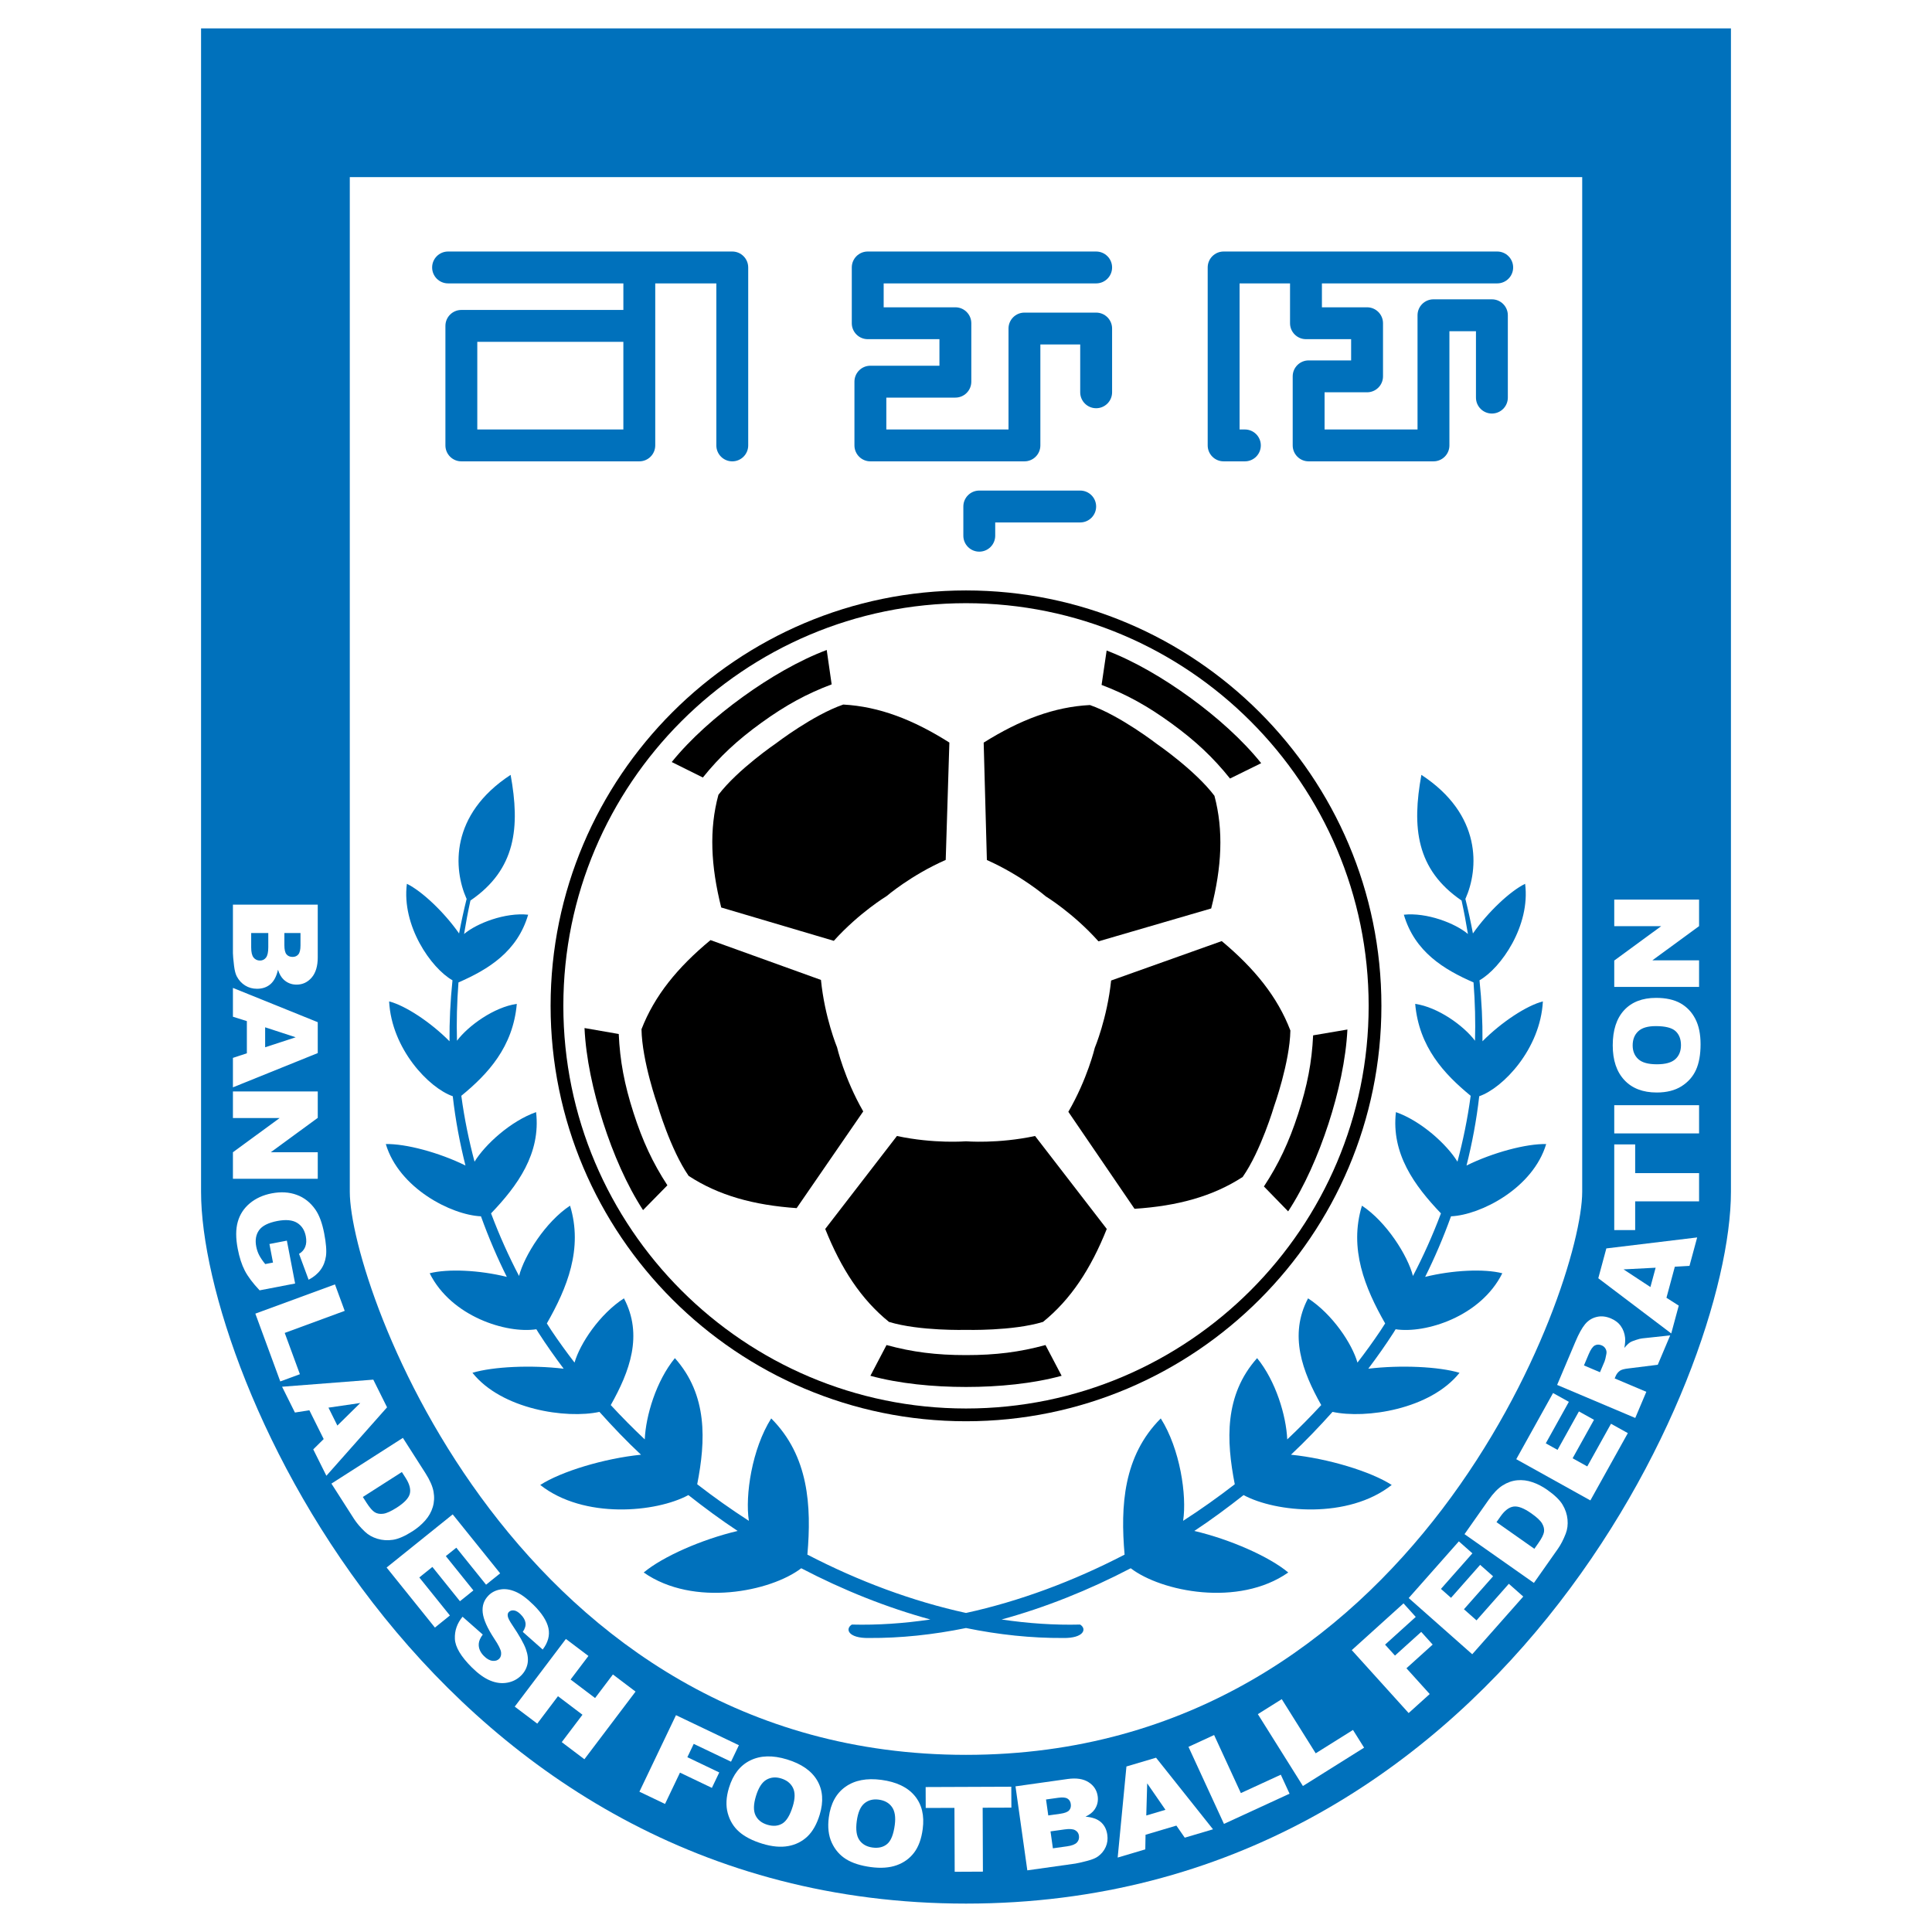
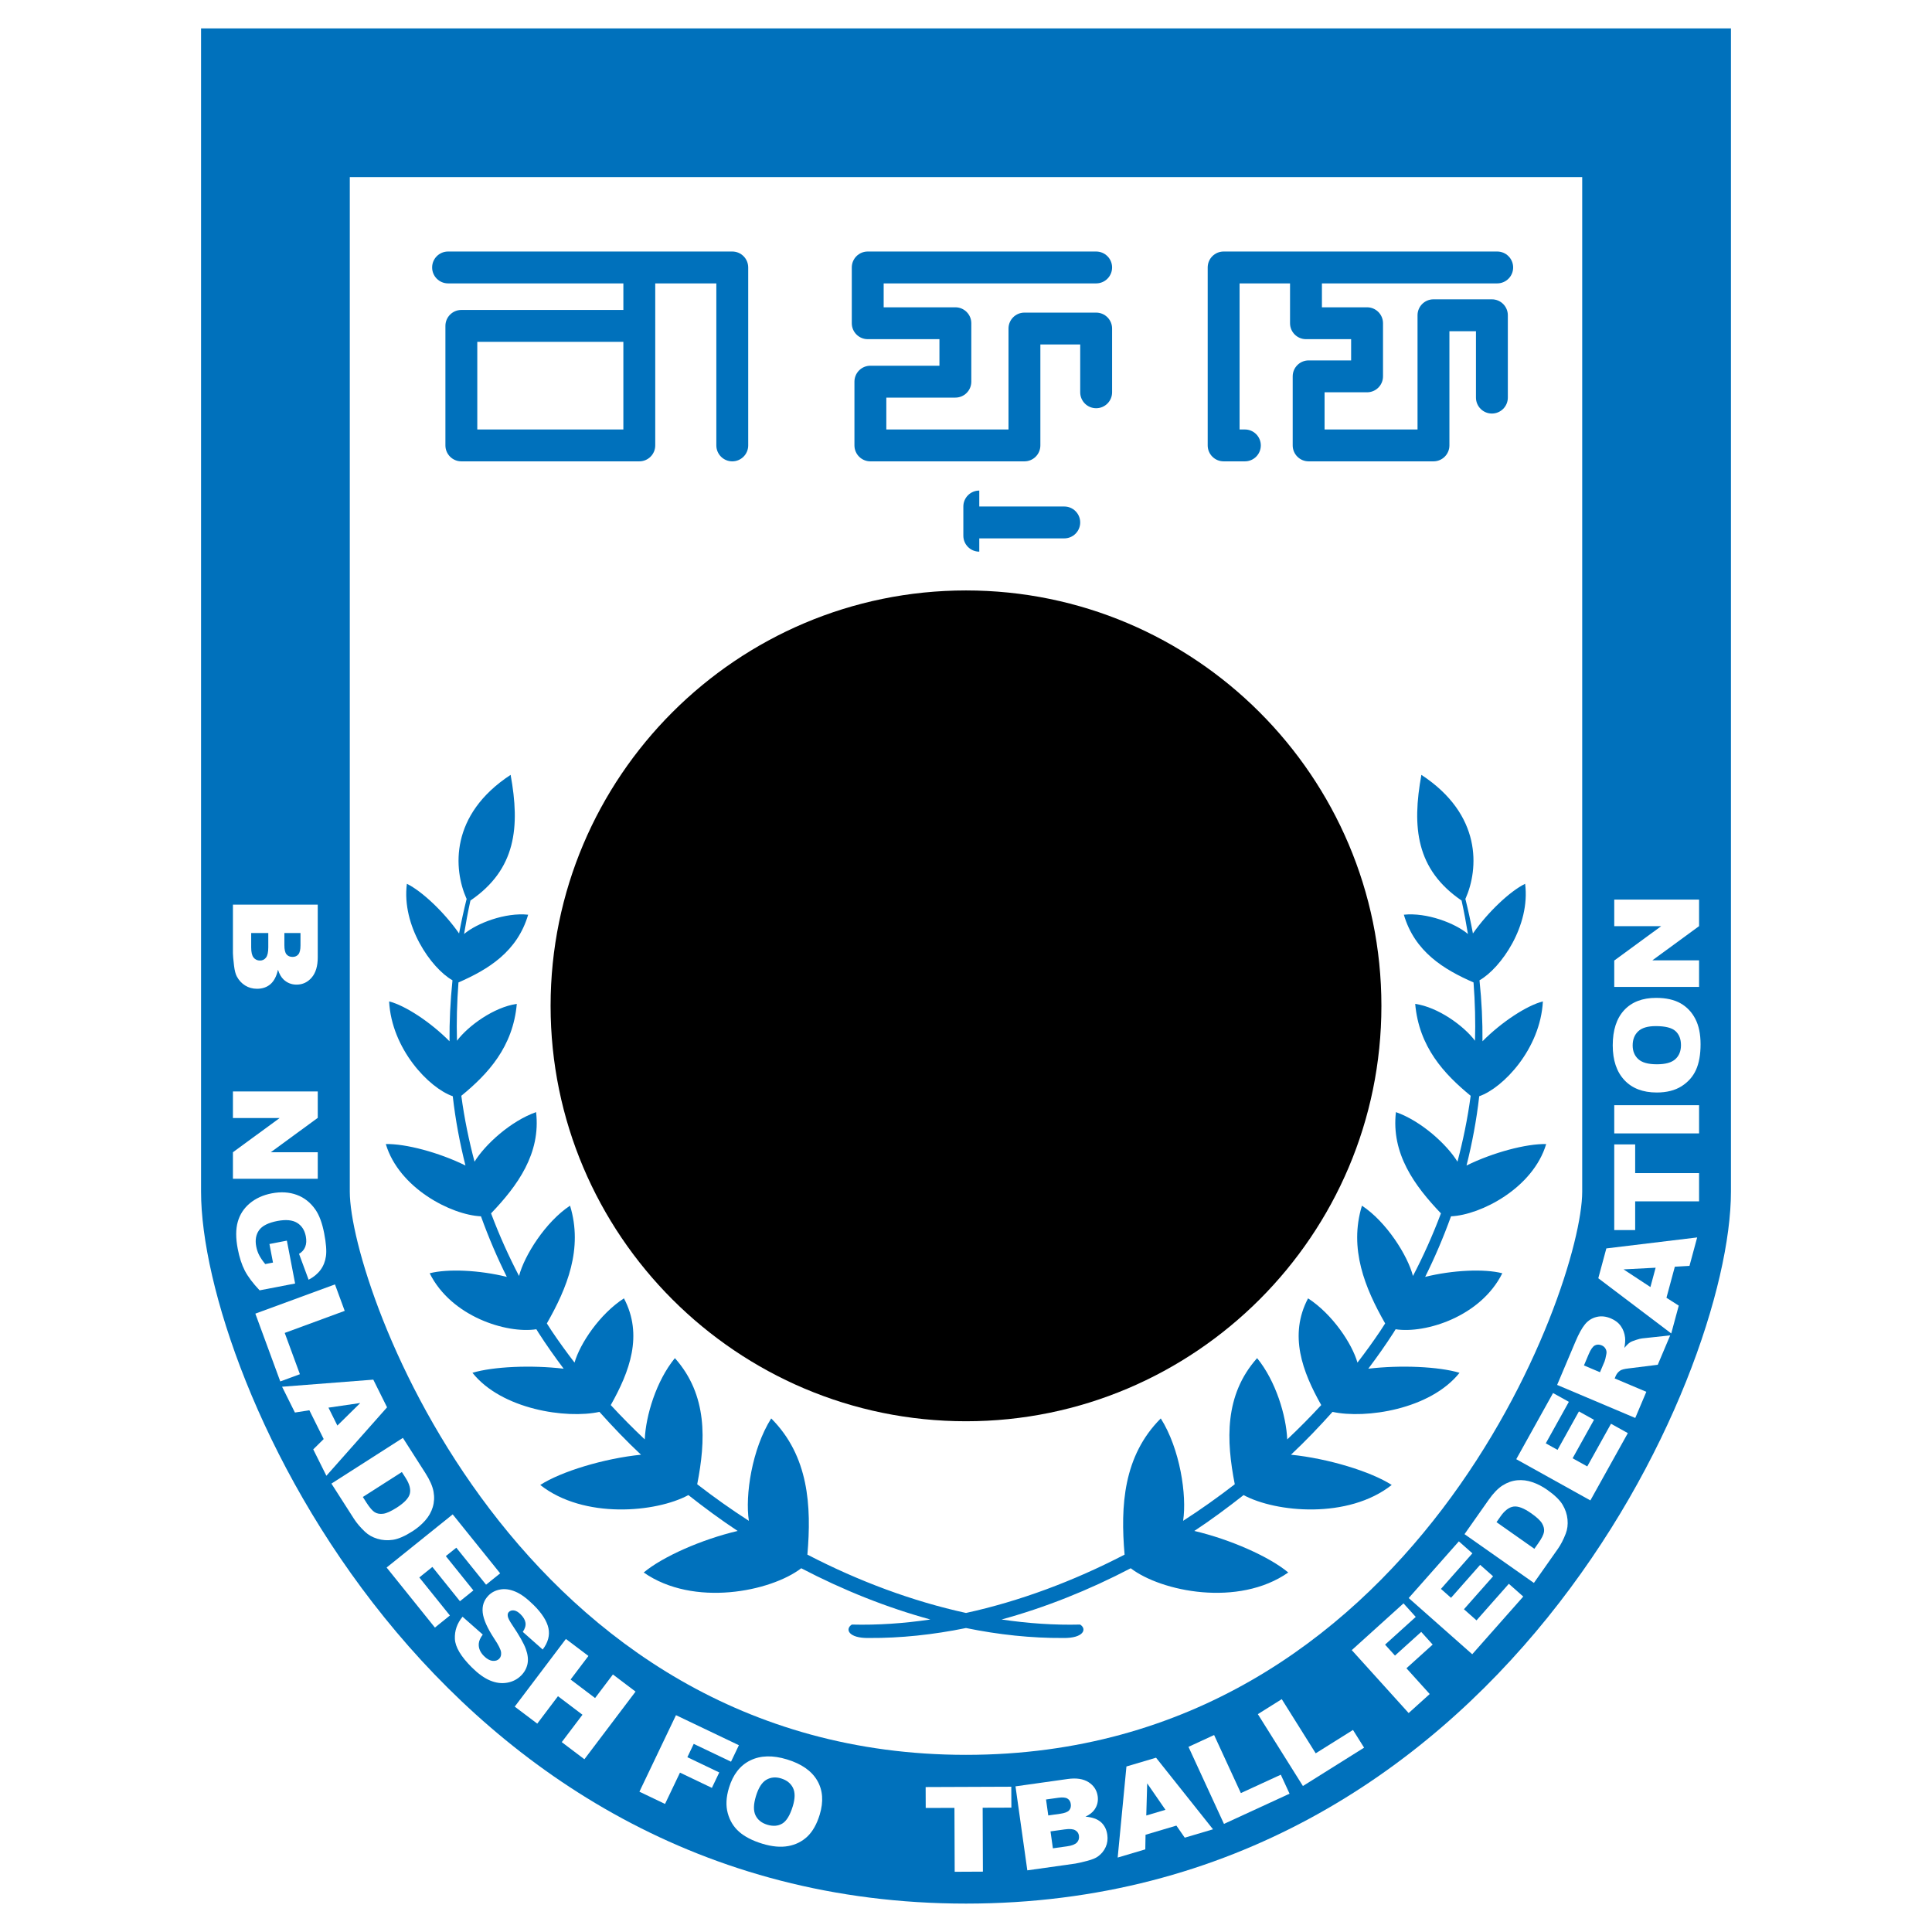
<svg xmlns="http://www.w3.org/2000/svg" version="1.0" id="Layer_1" x="0px" y="0px" width="192.756px" height="192.756px" viewBox="0 0 192.756 192.756" enable-background="new 0 0 192.756 192.756" xml:space="preserve">
  <g>
    <polygon fill-rule="evenodd" clip-rule="evenodd" fill="#FFFFFF" points="0,0 192.756,0 192.756,192.756 0,192.756 0,0  " />
    <path fill-rule="evenodd" clip-rule="evenodd" fill="#0071BC" d="M20.06,2.834v116.068c0,18.551,23.319,71.02,76.318,71.02   s76.318-52.469,76.318-71.02V2.834H20.06L20.06,2.834z" />
    <path fill-rule="evenodd" clip-rule="evenodd" fill="#FFFFFF" d="M34.899,17.674c0,22.575,0,101.228,0,101.228   c0,9.531,16.744,56.18,61.479,56.18c44.734,0,61.479-46.648,61.479-56.18c0,0,0-78.653,0-101.228   C138.597,17.674,54.159,17.674,34.899,17.674L34.899,17.674z" />
    <path fill-rule="evenodd" clip-rule="evenodd" fill="#0071BC" d="M73.059,25.094H44.704c-0.877,0-1.59,0.712-1.59,1.59   s0.712,1.59,1.59,1.59c0,0,9.708,0,17.49,0c0,0.858,0,1.894,0,2.65c-2.635,0-16.165,0-16.165,0c-0.877,0-1.59,0.712-1.59,1.59   v11.925c0,0.877,0.712,1.59,1.59,1.59h17.755c0.878,0,1.59-0.712,1.59-1.59V28.274c2.989,0,5.324,0,6.095,0   c0,2.636,0,16.165,0,16.165c0,0.877,0.712,1.59,1.59,1.59c0.877,0,1.59-0.712,1.59-1.59V26.684   C74.648,25.806,73.936,25.094,73.059,25.094L73.059,25.094z M62.193,42.849c-2.376,0-12.198,0-14.574,0c0-2.021,0-6.725,0-8.745   c2.376,0,12.198,0,14.574,0C62.193,38.358,62.193,41.422,62.193,42.849L62.193,42.849z" />
    <path fill-rule="evenodd" clip-rule="evenodd" fill="#0071BC" d="M86.573,25.094c-0.878,0-1.59,0.712-1.59,1.59v5.565   c0,0.878,0.712,1.59,1.59,1.59c0,0,5.026,0,7.155,0c0,1.052,0,1.598,0,2.65c-2.099,0-6.89,0-6.89,0c-0.878,0-1.59,0.712-1.59,1.59   v6.36c0,0.877,0.712,1.59,1.59,1.59h15.37c0.878,0,1.59-0.712,1.59-1.59c0,0,0-7.698,0-10.07c1.375,0,2.601,0,3.975,0   c0,1.789,0,4.77,0,4.77c0,0.877,0.713,1.59,1.59,1.59c0.878,0,1.591-0.712,1.591-1.59v-6.36c0-0.878-0.713-1.59-1.591-1.59h-7.154   c-0.878,0-1.59,0.712-1.59,1.59c0,0,0,7.698,0,10.07c-2.261,0-9.929,0-12.19,0c0-1.193,0-1.988,0-3.18c2.1,0,6.89,0,6.89,0   c0.877,0,1.589-0.712,1.589-1.59v-5.83c0-0.878-0.712-1.59-1.589-1.59c0,0-5.027,0-7.155,0c0-0.973,0-1.412,0-2.385   c2.751,0,21.199,0,21.199,0c0.878,0,1.591-0.712,1.591-1.59s-0.713-1.59-1.591-1.59H86.573L86.573,25.094z" />
    <path fill-rule="evenodd" clip-rule="evenodd" fill="#0071BC" d="M149.377,28.274c0.878,0,1.59-0.712,1.59-1.59   s-0.712-1.59-1.59-1.59h-27.294c-0.878,0-1.591,0.712-1.591,1.59v17.755c0,0.877,0.713,1.59,1.591,1.59h2.119   c0.878,0,1.59-0.712,1.59-1.59c0-0.878-0.712-1.59-1.59-1.59c0,0-0.331,0-0.529,0c0-2.377,0-12.198,0-14.575   c0.688,0,2.577,0,5.034,0v3.975c0,0.878,0.713,1.59,1.591,1.59c0,0,2.768,0,4.504,0c0,0.89,0,1.23,0,2.12c-1.681,0-4.239,0-4.239,0   c-0.878,0-1.59,0.712-1.59,1.59v6.89c0,0.877,0.712,1.59,1.59,1.59h12.454c0.878,0,1.591-0.712,1.591-1.59c0,0,0-8.946,0-11.395   c1.052,0,1.598,0,2.649,0c0,2.068,0,6.625,0,6.625c0,0.878,0.712,1.59,1.59,1.59s1.59-0.712,1.59-1.59v-8.215   c0-0.878-0.712-1.59-1.59-1.59h-5.83c-0.878,0-1.59,0.712-1.59,1.59c0,0,0,8.945,0,11.395c-2.065,0-7.208,0-9.274,0   c0-1.317,0-2.394,0-3.71c1.682,0,4.24,0,4.24,0c0.878,0,1.59-0.712,1.59-1.59v-5.3c0-0.878-0.712-1.59-1.59-1.59   c0,0-2.768,0-4.505,0c0-0.741,0-1.633,0-2.385C139.469,28.274,149.377,28.274,149.377,28.274L149.377,28.274z" />
-     <path fill-rule="evenodd" clip-rule="evenodd" fill="#0071BC" d="M97.703,48.944c-0.878,0-1.59,0.712-1.59,1.59v2.915   c0,0.878,0.712,1.59,1.59,1.59s1.59-0.712,1.59-1.59c0,0,0-0.667,0-1.325c2.254,0,8.479,0,8.479,0c0.878,0,1.59-0.712,1.59-1.59   s-0.712-1.59-1.59-1.59H97.703L97.703,48.944z" />
+     <path fill-rule="evenodd" clip-rule="evenodd" fill="#0071BC" d="M97.703,48.944c-0.878,0-1.59,0.712-1.59,1.59v2.915   c0,0.878,0.712,1.59,1.59,1.59c0,0,0-0.667,0-1.325c2.254,0,8.479,0,8.479,0c0.878,0,1.59-0.712,1.59-1.59   s-0.712-1.59-1.59-1.59H97.703L97.703,48.944z" />
    <path fill-rule="evenodd" clip-rule="evenodd" fill="#0071BC" d="M154.263,114.143c-1.979-0.047-5.317,0.842-7.948,2.141   c0.555-2.201,0.994-4.502,1.268-6.912c2.383-0.824,6.103-4.723,6.35-9.461c-1.606,0.406-4.137,2.066-6.026,3.977   c0.016-1.969-0.078-3.998-0.297-6.084c2.142-1.218,5.091-5.45,4.551-9.627c-1.503,0.732-3.718,2.826-5.207,4.954   c-0.215-1.139-0.465-2.295-0.757-3.467c0.017-0.01,0.022-0.014,0.022-0.014c1.305-2.943,1.673-8.361-4.408-12.343   c-0.947,5.205-0.546,9.43,4.011,12.539c0.248,1.128,0.456,2.241,0.634,3.339c-1.268-1.078-4.112-2.167-6.394-1.925   c1.085,3.7,3.993,5.467,6.952,6.757c0.153,1.996,0.203,3.938,0.148,5.818c-1.126-1.502-3.698-3.355-5.968-3.678   c0.379,4.295,2.871,6.988,5.535,9.17c-0.307,2.293-0.762,4.479-1.318,6.574c-1.048-1.711-3.608-4.055-6.14-4.945   c-0.48,4.137,1.846,7.338,4.492,10.102c-0.837,2.223-1.779,4.309-2.793,6.246c-0.523-2.039-2.646-5.402-5.089-7.014   c-1.312,4.295,0.3,8.219,2.315,11.748c-0.16,0.248-0.317,0.502-0.479,0.742c-0.722,1.076-1.486,2.131-2.283,3.166   c-0.547-1.904-2.503-4.836-4.929-6.41c-1.937,3.674-0.565,7.312,1.314,10.648c-1.087,1.178-2.218,2.32-3.392,3.426   c-0.102-2.363-1.141-5.832-3.006-8.109c-3.288,3.691-3.078,8.238-2.228,12.584c-1.667,1.289-3.385,2.512-5.153,3.648   c0.388-2.547-0.308-7.174-2.229-10.217c-3.746,3.746-4.032,8.74-3.611,13.59c-5.14,2.666-10.505,4.658-15.823,5.82   c-5.319-1.162-10.684-3.154-15.824-5.82c0.42-4.85,0.135-9.844-3.61-13.59c-1.921,3.043-2.617,7.67-2.23,10.217   c-1.768-1.137-3.486-2.359-5.153-3.648c0.851-4.346,1.061-8.893-2.227-12.584c-1.866,2.277-2.905,5.746-3.006,8.109   c-1.174-1.105-2.304-2.248-3.392-3.426c1.88-3.336,3.251-6.975,1.315-10.648c-2.426,1.574-4.383,4.506-4.929,6.41   c-0.797-1.035-1.562-2.09-2.284-3.166c-0.161-0.24-0.318-0.494-0.478-0.742c2.015-3.529,3.627-7.453,2.314-11.748   c-2.443,1.611-4.564,4.975-5.089,7.014c-1.014-1.938-1.956-4.023-2.792-6.246c2.646-2.764,4.973-5.965,4.493-10.102   c-2.532,0.891-5.093,3.234-6.141,4.945c-0.557-2.096-1.012-4.281-1.319-6.574c2.665-2.182,5.157-4.875,5.536-9.17   c-2.269,0.322-4.843,2.176-5.969,3.678c-0.054-1.881-0.004-3.822,0.149-5.818c2.958-1.29,5.867-3.057,6.952-6.757   c-2.281-0.242-5.126,0.848-6.393,1.925c0.178-1.099,0.385-2.211,0.634-3.339c4.557-3.109,4.958-7.334,4.01-12.539   c-6.081,3.982-5.712,9.4-4.407,12.343c0,0,0.006,0.004,0.022,0.014c-0.292,1.171-0.542,2.328-0.758,3.467   c-1.489-2.128-3.704-4.222-5.207-4.954c-0.541,4.177,2.41,8.41,4.55,9.627c-0.217,2.086-0.312,4.115-0.296,6.084   c-1.89-1.91-4.42-3.57-6.026-3.977c0.246,4.738,3.966,8.637,6.35,9.461c0.273,2.41,0.712,4.711,1.267,6.912   c-2.629-1.299-5.969-2.188-7.948-2.141c1.314,4.398,6.521,7.074,9.494,7.209c0.771,2.141,1.64,4.16,2.58,6.043   c-2.729-0.678-5.89-0.826-7.697-0.361c2.155,4.336,7.681,6.043,10.644,5.586c0.072,0.113,0.141,0.232,0.211,0.344   c0.785,1.223,1.631,2.418,2.513,3.592c-3.242-0.385-7.028-0.211-9.101,0.408c2.915,3.662,9.374,4.617,12.67,3.9   c1.32,1.475,2.693,2.912,4.146,4.273c-3.695,0.375-7.966,1.674-10.051,3.018c4.339,3.428,11.566,2.75,14.779,1.01   c1.596,1.254,3.228,2.465,4.915,3.578c-3.602,0.848-7.476,2.564-9.372,4.145c4.975,3.48,12.674,1.906,15.717-0.422   c4.194,2.189,8.538,3.922,12.884,5.111c-2.651,0.393-5.275,0.572-7.837,0.506c-0.712,0.455-0.33,1.375,1.688,1.34   c3.17,0.02,6.425-0.324,9.701-0.994c3.276,0.67,6.531,1.014,9.701,0.994c2.019,0.035,2.402-0.885,1.689-1.34   c-2.562,0.066-5.187-0.113-7.838-0.506c4.347-1.189,8.689-2.922,12.884-5.111c3.042,2.328,10.742,3.902,15.717,0.422   c-1.896-1.58-5.77-3.297-9.372-4.145c1.688-1.113,3.319-2.324,4.915-3.578c3.213,1.74,10.44,2.418,14.779-1.01   c-2.084-1.344-6.355-2.643-10.051-3.018c1.453-1.361,2.826-2.799,4.146-4.273c3.296,0.717,9.755-0.238,12.67-3.9   c-2.072-0.619-5.858-0.793-9.102-0.408c0.884-1.174,1.729-2.369,2.515-3.592c0.069-0.111,0.139-0.23,0.211-0.344   c2.962,0.457,8.487-1.25,10.644-5.586c-1.809-0.465-4.969-0.316-7.697,0.361c0.939-1.883,1.809-3.902,2.579-6.043   C147.741,121.217,152.947,118.541,154.263,114.143L154.263,114.143z" />
    <path fill-rule="evenodd" clip-rule="evenodd" d="M54.933,100.354c0,22.854,18.592,41.445,41.445,41.445   c22.854,0,41.445-18.592,41.445-41.445c0-22.853-18.591-41.446-41.445-41.446C73.525,58.908,54.933,77.5,54.933,100.354   L54.933,100.354z" />
-     <path fill-rule="evenodd" clip-rule="evenodd" fill="#FFFFFF" d="M56.205,100.354c0-22.152,18.021-40.174,40.173-40.174   c22.152,0,40.173,18.022,40.173,40.174c0,22.15-18.021,40.172-40.173,40.172C74.226,140.525,56.205,122.504,56.205,100.354   L56.205,100.354z" />
    <path fill-rule="evenodd" clip-rule="evenodd" d="M103.268,113.338c-3.71,0.795-6.89,0.529-6.89,0.529s-3.18,0.266-6.89-0.529   c-7.155,9.275-7.155,9.275-7.155,9.275c1.59,3.975,3.578,7.021,6.36,9.273c3.047,0.928,7.685,0.795,7.685,0.795   s4.638,0.133,7.685-0.795c2.783-2.252,4.771-5.299,6.36-9.273C110.423,122.613,110.423,122.613,103.268,113.338L103.268,113.338z" />
-     <path fill-rule="evenodd" clip-rule="evenodd" d="M110.857,97.826c-0.394,3.773-1.629,6.713-1.629,6.713s-0.733,3.107-2.639,6.387   c6.603,9.676,6.603,9.676,6.603,9.676c4.271-0.279,7.784-1.225,10.788-3.174c1.827-2.609,3.137-7.059,3.137-7.059   s1.563-4.369,1.625-7.555c-1.278-3.344-3.562-6.177-6.849-8.92C121.894,93.895,121.894,93.895,110.857,97.826L110.857,97.826z" />
    <path fill-rule="evenodd" clip-rule="evenodd" d="M98.461,85.803c3.465,1.544,5.877,3.629,5.877,3.629s2.729,1.659,5.257,4.486   c11.246-3.28,11.246-3.28,11.246-3.28c1.058-4.147,1.245-7.78,0.324-11.241c-1.916-2.544-5.74-5.168-5.74-5.168   s-3.671-2.84-6.682-3.887c-3.574,0.182-6.976,1.474-10.602,3.749C98.142,74.092,98.142,74.092,98.461,85.803L98.461,85.803z" />
    <path fill-rule="evenodd" clip-rule="evenodd" d="M83.189,93.866c2.541-2.816,5.271-4.464,5.271-4.464s2.423-2.08,5.894-3.608   c0.365-11.709,0.365-11.709,0.365-11.709c-3.615-2.291-7.011-3.595-10.587-3.792c-3.013,1.036-6.692,3.858-6.692,3.858   s-3.836,2.61-5.764,5.148c-0.936,3.456-0.76,7.091,0.28,11.241C71.955,90.541,71.955,90.541,83.189,93.866L83.189,93.866z" />
    <path fill-rule="evenodd" clip-rule="evenodd" d="M86.125,110.885c-1.892-3.291-2.612-6.395-2.612-6.395s-1.228-2.949-1.606-6.723   c-11.019-3.973-11.019-3.973-11.019-3.973c-3.298,2.728-5.59,5.551-6.885,8.891c0.051,3.184,1.595,7.559,1.595,7.559   s1.293,4.455,3.108,7.074c2.997,1.961,6.507,2.92,10.776,3.217C79.484,120.535,79.484,120.535,86.125,110.885L86.125,110.885z" />
    <path fill-rule="evenodd" clip-rule="evenodd" d="M104.308,134.195c-2.58,0.705-4.952,1.004-7.93,1.004   c-2.977,0-5.349-0.299-7.929-1.004l-1.61,3.068c2.868,0.783,6.264,1.115,9.54,1.115c3.277,0,6.673-0.332,9.54-1.115   L104.308,134.195L104.308,134.195z" />
    <path fill-rule="evenodd" clip-rule="evenodd" d="M131.011,103.297c-0.127,2.67-0.577,5.018-1.5,7.852   c-0.921,2.828-1.942,4.99-3.41,7.225l2.418,2.484c1.632-2.486,3.001-5.611,4.017-8.727c1.015-3.115,1.75-6.447,1.895-9.416   L131.011,103.297L131.011,103.297z" />
    <path fill-rule="evenodd" clip-rule="evenodd" d="M109.905,68.334c2.498,0.949,4.592,2.104,7,3.859   c2.404,1.752,4.144,3.392,5.814,5.481l3.109-1.531c-1.858-2.321-4.405-4.59-7.053-6.521c-2.648-1.93-5.588-3.66-8.366-4.718   L109.905,68.334L109.905,68.334z" />
    <path fill-rule="evenodd" clip-rule="evenodd" d="M70.124,77.572c1.677-2.081,3.423-3.715,5.838-5.46   c2.411-1.745,4.509-2.89,7.012-3.832l-0.492-3.431c-2.783,1.049-5.73,2.767-8.386,4.688c-2.655,1.919-5.211,4.179-7.077,6.492   L70.124,77.572L70.124,77.572z" />
    <path fill-rule="evenodd" clip-rule="evenodd" d="M66.586,118.258c-1.46-2.238-2.472-4.404-3.383-7.24   c-0.912-2.832-1.352-5.184-1.471-7.855l-3.415-0.594c0.134,2.969,0.855,6.305,1.859,9.424c1.002,3.119,2.359,6.25,3.981,8.74   L66.586,118.258L66.586,118.258z" />
    <path fill-rule="evenodd" clip-rule="evenodd" fill="#FFFFFF" d="M29.98,93.086v1.236c0,0.424-0.069,0.722-0.208,0.892   c-0.139,0.171-0.333,0.257-0.58,0.257c-0.265,0-0.467-0.086-0.608-0.257c-0.141-0.17-0.211-0.474-0.211-0.911v-1.217H29.98   L29.98,93.086z M23.239,90.254v4.847c0,0.205,0.038,0.625,0.112,1.257c0.058,0.476,0.151,0.832,0.278,1.066   c0.203,0.381,0.479,0.68,0.828,0.898s0.744,0.328,1.181,0.328c0.542,0,0.989-0.152,1.346-0.461c0.355-0.309,0.606-0.789,0.75-1.44   c0.137,0.431,0.325,0.759,0.566,0.983c0.361,0.336,0.789,0.504,1.287,0.504c0.602,0,1.105-0.234,1.509-0.703   c0.404-0.47,0.606-1.143,0.606-2.019v-5.26H23.239L23.239,90.254z M26.767,93.086v1.424c0,0.491-0.077,0.834-0.228,1.031   c-0.153,0.195-0.352,0.294-0.597,0.294c-0.268,0-0.482-0.1-0.641-0.298c-0.161-0.199-0.24-0.539-0.24-1.021v-1.43H26.767   L26.767,93.086z" />
-     <path fill-rule="evenodd" clip-rule="evenodd" fill="#FFFFFF" d="M26.453,102.494l3.048,0.996l-3.048,0.996V102.494L26.453,102.494   z M23.239,105.545v2.939l8.463-3.418v-3.082l-8.463-3.42v2.875l1.391,0.438v3.209L23.239,105.545L23.239,105.545z" />
    <polygon fill-rule="evenodd" clip-rule="evenodd" fill="#FFFFFF" points="31.703,108.896 31.703,111.529 27.016,114.959    31.703,114.959 31.703,117.609 23.239,117.609 23.239,114.959 27.901,111.547 23.239,111.547 23.239,108.896 31.703,108.896  " />
    <path fill-rule="evenodd" clip-rule="evenodd" fill="#FFFFFF" d="M26.882,124.115l1.74-0.336l0.822,4.277l-3.542,0.682   c-0.679-0.719-1.17-1.373-1.477-1.965c-0.306-0.594-0.541-1.32-0.707-2.184c-0.204-1.061-0.203-1.959,0.005-2.691   c0.207-0.734,0.608-1.348,1.203-1.846c0.595-0.494,1.324-0.826,2.188-0.992c0.907-0.174,1.736-0.125,2.488,0.15   c0.75,0.273,1.375,0.764,1.869,1.477c0.385,0.555,0.677,1.346,0.874,2.371c0.19,0.988,0.249,1.744,0.176,2.268   c-0.073,0.521-0.252,0.98-0.541,1.369c-0.287,0.391-0.684,0.721-1.19,0.984l-0.955-2.582c0.294-0.17,0.5-0.402,0.617-0.699   c0.117-0.295,0.136-0.645,0.058-1.053c-0.116-0.609-0.406-1.057-0.869-1.342c-0.462-0.285-1.117-0.346-1.965-0.186   c-0.903,0.174-1.513,0.48-1.828,0.918c-0.314,0.439-0.41,0.984-0.284,1.635c0.059,0.311,0.157,0.598,0.294,0.861   c0.136,0.266,0.337,0.561,0.604,0.885l0.774-0.148L26.882,124.115L26.882,124.115z" />
    <polygon fill-rule="evenodd" clip-rule="evenodd" fill="#FFFFFF" points="33.42,128.145 34.391,130.785 28.407,132.986    29.921,137.105 27.963,137.826 25.476,131.062 33.42,128.145  " />
    <path fill-rule="evenodd" clip-rule="evenodd" fill="#FFFFFF" d="M32.771,140.441l3.174-0.463l-2.285,2.25L32.771,140.441   L32.771,140.441z M31.253,144.605l1.311,2.633l6.053-6.83l-1.373-2.76l-9.101,0.707l1.281,2.574l1.441-0.227l1.43,2.873   L31.253,144.605L31.253,144.605z" />
    <path fill-rule="evenodd" clip-rule="evenodd" fill="#FFFFFF" d="M40.47,147.451c0.389,0.609,0.528,1.135,0.418,1.576   c-0.11,0.441-0.544,0.902-1.3,1.387c-0.567,0.361-1.017,0.568-1.346,0.611c-0.33,0.045-0.611-0.002-0.848-0.145   c-0.235-0.143-0.51-0.459-0.824-0.949l-0.369-0.578l3.893-2.488L40.47,147.451L40.47,147.451z M33.067,148.02l2.249,3.514   c0.269,0.42,0.635,0.85,1.095,1.287c0.336,0.318,0.751,0.555,1.246,0.703c0.494,0.15,1.01,0.184,1.55,0.102   c0.539-0.082,1.191-0.365,1.955-0.855c0.485-0.311,0.905-0.668,1.261-1.072c0.355-0.402,0.608-0.848,0.754-1.336   c0.148-0.488,0.174-1.002,0.078-1.539c-0.098-0.541-0.366-1.154-0.811-1.85l-2.247-3.516L33.067,148.02L33.067,148.02z" />
    <polygon fill-rule="evenodd" clip-rule="evenodd" fill="#FFFFFF" points="45.167,151.09 49.901,156.973 48.495,158.105    45.526,154.414 44.48,155.254 47.231,158.676 45.889,159.754 43.139,156.334 41.834,157.383 44.887,161.178 43.391,162.383    38.573,156.393 45.167,151.09  " />
    <path fill-rule="evenodd" clip-rule="evenodd" fill="#FFFFFF" d="M46.149,161.301l2.016,1.779   c-0.244,0.328-0.378,0.631-0.398,0.906c-0.036,0.449,0.139,0.863,0.523,1.244c0.287,0.285,0.57,0.441,0.849,0.471   s0.501-0.039,0.665-0.205c0.155-0.156,0.218-0.369,0.189-0.637c-0.025-0.271-0.252-0.727-0.68-1.367   c-0.695-1.057-1.079-1.922-1.152-2.596c-0.077-0.678,0.119-1.252,0.586-1.723c0.306-0.309,0.693-0.506,1.159-0.588   c0.465-0.086,0.97-0.016,1.513,0.213c0.544,0.225,1.153,0.672,1.828,1.342c0.828,0.82,1.317,1.59,1.471,2.305   c0.152,0.715-0.039,1.426-0.573,2.129l-1.986-1.76c0.22-0.322,0.311-0.625,0.269-0.908c-0.041-0.281-0.203-0.562-0.488-0.846   c-0.233-0.232-0.456-0.361-0.664-0.387c-0.21-0.027-0.38,0.027-0.512,0.16c-0.093,0.094-0.129,0.227-0.105,0.402   c0.017,0.176,0.167,0.473,0.45,0.893c0.703,1.043,1.154,1.84,1.354,2.396c0.201,0.555,0.255,1.049,0.166,1.486   c-0.09,0.434-0.299,0.818-0.626,1.148c-0.382,0.385-0.85,0.627-1.402,0.725c-0.552,0.098-1.118,0.027-1.698-0.215   c-0.579-0.24-1.182-0.672-1.811-1.293c-1.102-1.094-1.672-2.049-1.708-2.859C45.346,162.703,45.602,161.965,46.149,161.301   L46.149,161.301z" />
    <polygon fill-rule="evenodd" clip-rule="evenodd" fill="#FFFFFF" points="56.459,163.518 58.707,165.215 56.928,167.566    59.372,169.414 61.15,167.062 63.409,168.771 58.305,175.521 56.046,173.812 58.113,171.08 55.669,169.23 53.602,171.967    51.355,170.27 56.459,163.518  " />
    <polygon fill-rule="evenodd" clip-rule="evenodd" fill="#FFFFFF" points="67.443,171.123 73.719,174.121 72.934,175.764    69.213,173.986 68.578,175.316 71.76,176.838 71.025,178.377 67.842,176.855 66.35,179.98 63.794,178.758 67.443,171.123  " />
    <path fill-rule="evenodd" clip-rule="evenodd" fill="#FFFFFF" d="M76.456,177.57c0.438-0.256,0.927-0.303,1.472-0.137   c0.565,0.174,0.961,0.486,1.185,0.938s0.22,1.061-0.013,1.826c-0.277,0.908-0.628,1.488-1.052,1.74   c-0.424,0.254-0.924,0.291-1.502,0.115c-0.563-0.172-0.953-0.486-1.172-0.945c-0.217-0.455-0.202-1.092,0.046-1.908   C75.673,178.369,76.018,177.826,76.456,177.57L76.456,177.57z M72.611,180.912c0.208,0.752,0.588,1.371,1.144,1.855   c0.556,0.486,1.325,0.881,2.309,1.182c0.966,0.293,1.824,0.371,2.575,0.234c0.75-0.135,1.389-0.457,1.917-0.957   c0.527-0.504,0.937-1.229,1.226-2.176c0.398-1.309,0.315-2.443-0.248-3.408c-0.564-0.963-1.571-1.666-3.022-2.107   c-1.415-0.43-2.631-0.4-3.648,0.098c-1.018,0.494-1.729,1.404-2.132,2.729C72.442,179.309,72.402,180.16,72.611,180.912   L72.611,180.912z" />
-     <path fill-rule="evenodd" clip-rule="evenodd" fill="#FFFFFF" d="M86.237,179.924c0.389-0.324,0.865-0.449,1.428-0.375   c0.587,0.078,1.028,0.32,1.322,0.73s0.39,1.012,0.284,1.805c-0.125,0.941-0.377,1.57-0.753,1.887   c-0.376,0.32-0.865,0.438-1.464,0.359c-0.584-0.08-1.02-0.324-1.31-0.74c-0.29-0.414-0.378-1.045-0.265-1.893   C85.594,180.838,85.847,180.248,86.237,179.924L86.237,179.924z M82.987,183.848c0.328,0.707,0.805,1.256,1.433,1.645   c0.628,0.389,1.45,0.65,2.469,0.787c1.002,0.133,1.862,0.07,2.58-0.188c0.719-0.258,1.296-0.678,1.735-1.26   s0.724-1.361,0.855-2.346c0.18-1.355-0.087-2.461-0.8-3.32c-0.713-0.857-1.822-1.387-3.325-1.588   c-1.467-0.195-2.661,0.035-3.584,0.691c-0.923,0.654-1.476,1.668-1.658,3.041C82.56,182.293,82.66,183.139,82.987,183.848   L82.987,183.848z" />
    <polygon fill-rule="evenodd" clip-rule="evenodd" fill="#FFFFFF" points="92.352,178.295 100.897,178.262 100.906,180.348    98.041,180.357 98.065,186.734 95.25,186.748 95.225,180.371 92.359,180.381 92.352,178.295  " />
    <path fill-rule="evenodd" clip-rule="evenodd" fill="#FFFFFF" d="M104.362,179.535l1.225-0.172c0.42-0.059,0.725-0.031,0.912,0.082   c0.189,0.115,0.3,0.291,0.333,0.539c0.038,0.26-0.018,0.473-0.167,0.637c-0.151,0.164-0.44,0.275-0.873,0.336l-1.206,0.17   L104.362,179.535L104.362,179.535z M102.496,186.605l4.798-0.676c0.205-0.029,0.615-0.125,1.232-0.285   c0.462-0.123,0.802-0.266,1.017-0.426c0.348-0.252,0.606-0.566,0.773-0.943c0.169-0.377,0.222-0.781,0.16-1.215   c-0.074-0.537-0.29-0.959-0.644-1.27c-0.354-0.309-0.866-0.488-1.532-0.541c0.409-0.195,0.708-0.428,0.896-0.699   c0.283-0.402,0.389-0.85,0.321-1.344c-0.086-0.596-0.388-1.062-0.909-1.396c-0.521-0.334-1.216-0.441-2.083-0.32l-5.209,0.734   L102.496,186.605L102.496,186.605z M104.81,182.717l1.41-0.197c0.486-0.068,0.837-0.041,1.052,0.082   c0.216,0.123,0.342,0.305,0.375,0.549c0.037,0.266-0.031,0.492-0.205,0.678c-0.174,0.184-0.498,0.312-0.978,0.379l-1.417,0.199   L104.81,182.717L104.81,182.717z" />
    <path fill-rule="evenodd" clip-rule="evenodd" fill="#FFFFFF" d="M114.364,181.133l0.092-3.207l1.821,2.639L114.364,181.133   L114.364,181.133z M118.203,183.346l2.819-0.836l-5.683-7.143l-2.954,0.875l-0.874,9.088l2.755-0.818l0.025-1.457l3.077-0.914   L118.203,183.346L118.203,183.346z" />
    <polygon fill-rule="evenodd" clip-rule="evenodd" fill="#FFFFFF" points="118.575,174.283 121.132,173.104 123.801,178.896    127.786,177.062 128.659,178.957 122.115,181.971 118.575,174.283  " />
    <polygon fill-rule="evenodd" clip-rule="evenodd" fill="#FFFFFF" points="125.496,171.021 127.881,169.525 131.268,174.928    134.988,172.598 136.096,174.365 129.992,178.191 125.496,171.021  " />
    <polygon fill-rule="evenodd" clip-rule="evenodd" fill="#FFFFFF" points="134.867,164.633 140.028,159.969 141.249,161.32    138.189,164.086 139.177,165.178 141.795,162.814 142.938,164.08 140.321,166.443 142.643,169.014 140.541,170.912    134.867,164.633  " />
    <polygon fill-rule="evenodd" clip-rule="evenodd" fill="#FFFFFF" points="140.546,159.438 145.55,153.781 146.901,154.977    143.763,158.525 144.769,159.414 147.675,156.125 148.965,157.268 146.058,160.555 147.311,161.664 150.536,158.016    151.976,159.289 146.885,165.045 140.546,159.438  " />
    <path fill-rule="evenodd" clip-rule="evenodd" fill="#FFFFFF" d="M149.707,151.295c0.415-0.592,0.848-0.92,1.297-0.984   c0.452-0.066,1.043,0.16,1.776,0.678c0.554,0.387,0.911,0.725,1.077,1.012c0.167,0.287,0.23,0.566,0.188,0.84   c-0.044,0.271-0.231,0.646-0.568,1.123l-0.393,0.559l-3.778-2.658L149.707,151.295L149.707,151.295z M153.037,157.93l2.4-3.412   c0.287-0.41,0.546-0.91,0.775-1.502c0.168-0.432,0.228-0.906,0.179-1.42c-0.049-0.516-0.214-1.006-0.493-1.473   c-0.281-0.469-0.793-0.963-1.534-1.484c-0.47-0.332-0.961-0.586-1.47-0.76c-0.507-0.176-1.017-0.24-1.521-0.193   c-0.507,0.049-0.992,0.219-1.456,0.514c-0.461,0.293-0.929,0.775-1.401,1.449l-2.401,3.414L153.037,157.93L153.037,157.93z" />
    <polygon fill-rule="evenodd" clip-rule="evenodd" fill="#FFFFFF" points="151.277,145.584 154.948,138.984 156.525,139.861    154.223,144.002 155.396,144.654 157.529,140.818 159.034,141.654 156.9,145.492 158.362,146.305 160.73,142.049 162.41,142.982    158.672,149.697 151.277,145.584  " />
    <path fill-rule="evenodd" clip-rule="evenodd" fill="#FFFFFF" d="M158.031,136.23l0.474-1.123c0.198-0.469,0.402-0.76,0.609-0.871   c0.208-0.111,0.438-0.113,0.693-0.006c0.171,0.072,0.302,0.191,0.389,0.354c0.087,0.164,0.11,0.338,0.068,0.52   c-0.068,0.367-0.126,0.607-0.176,0.725l-0.458,1.078L158.031,136.23L158.031,136.23z M164.254,138.861l-3.157-1.334l0.096-0.229   c0.1-0.234,0.25-0.418,0.449-0.553c0.149-0.098,0.415-0.168,0.797-0.213l2.956-0.369l1.24-2.932l-2.786,0.299   c-0.139,0.012-0.353,0.062-0.636,0.158c-0.284,0.092-0.477,0.172-0.582,0.242c-0.154,0.1-0.346,0.285-0.568,0.551   c0.076-0.418,0.101-0.764,0.071-1.035c-0.05-0.428-0.188-0.807-0.42-1.137c-0.231-0.33-0.562-0.588-0.993-0.77   c-0.502-0.211-0.979-0.26-1.433-0.146c-0.456,0.111-0.837,0.352-1.144,0.721c-0.306,0.369-0.629,0.951-0.967,1.752l-1.822,4.307   l7.795,3.297L164.254,138.861L164.254,138.861z" />
    <path fill-rule="evenodd" clip-rule="evenodd" fill="#FFFFFF" d="M164.662,128.408l-2.682-1.762l3.203-0.166L164.662,128.408   L164.662,128.408z M168.56,126.297l0.767-2.838l-9.062,1.096l-0.803,2.975l7.278,5.508l0.749-2.775l-1.227-0.785l0.836-3.098   L168.56,126.297L168.56,126.297z" />
    <polygon fill-rule="evenodd" clip-rule="evenodd" fill="#FFFFFF" points="161.054,122.725 161.054,114.178 163.141,114.178    163.141,117.043 169.517,117.043 169.517,119.859 163.141,119.859 163.141,122.725 161.054,122.725  " />
    <polygon fill-rule="evenodd" clip-rule="evenodd" fill="#FFFFFF" points="161.054,113.08 161.054,110.266 169.517,110.266    169.517,113.08 161.054,113.08  " />
    <path fill-rule="evenodd" clip-rule="evenodd" fill="#FFFFFF" d="M163.451,105.67c-0.373-0.344-0.56-0.799-0.56-1.367   c0-0.594,0.185-1.061,0.551-1.408c0.367-0.346,0.95-0.52,1.75-0.52c0.949,0,1.608,0.166,1.973,0.496   c0.364,0.332,0.546,0.801,0.546,1.406c0,0.588-0.186,1.053-0.559,1.393c-0.375,0.344-0.988,0.514-1.843,0.514   C164.444,106.184,163.826,106.014,163.451,105.67L163.451,105.67z M167.77,108.373c0.658-0.418,1.141-0.965,1.442-1.637   c0.303-0.674,0.454-1.523,0.454-2.555c0-1.01-0.174-1.854-0.526-2.531c-0.35-0.676-0.842-1.193-1.477-1.553   c-0.633-0.357-1.446-0.539-2.437-0.539c-1.367,0-2.431,0.412-3.188,1.232c-0.755,0.82-1.135,1.988-1.135,3.506   c0,1.479,0.385,2.631,1.158,3.461c0.77,0.828,1.848,1.242,3.232,1.242C166.285,109,167.111,108.791,167.77,108.373L167.77,108.373z   " />
    <polygon fill-rule="evenodd" clip-rule="evenodd" fill="#FFFFFF" points="161.054,98.465 161.054,95.833 165.74,92.402    161.054,92.402 161.054,89.752 169.517,89.752 169.517,92.402 164.854,95.814 169.517,95.814 169.517,98.465 161.054,98.465  " />
  </g>
</svg>